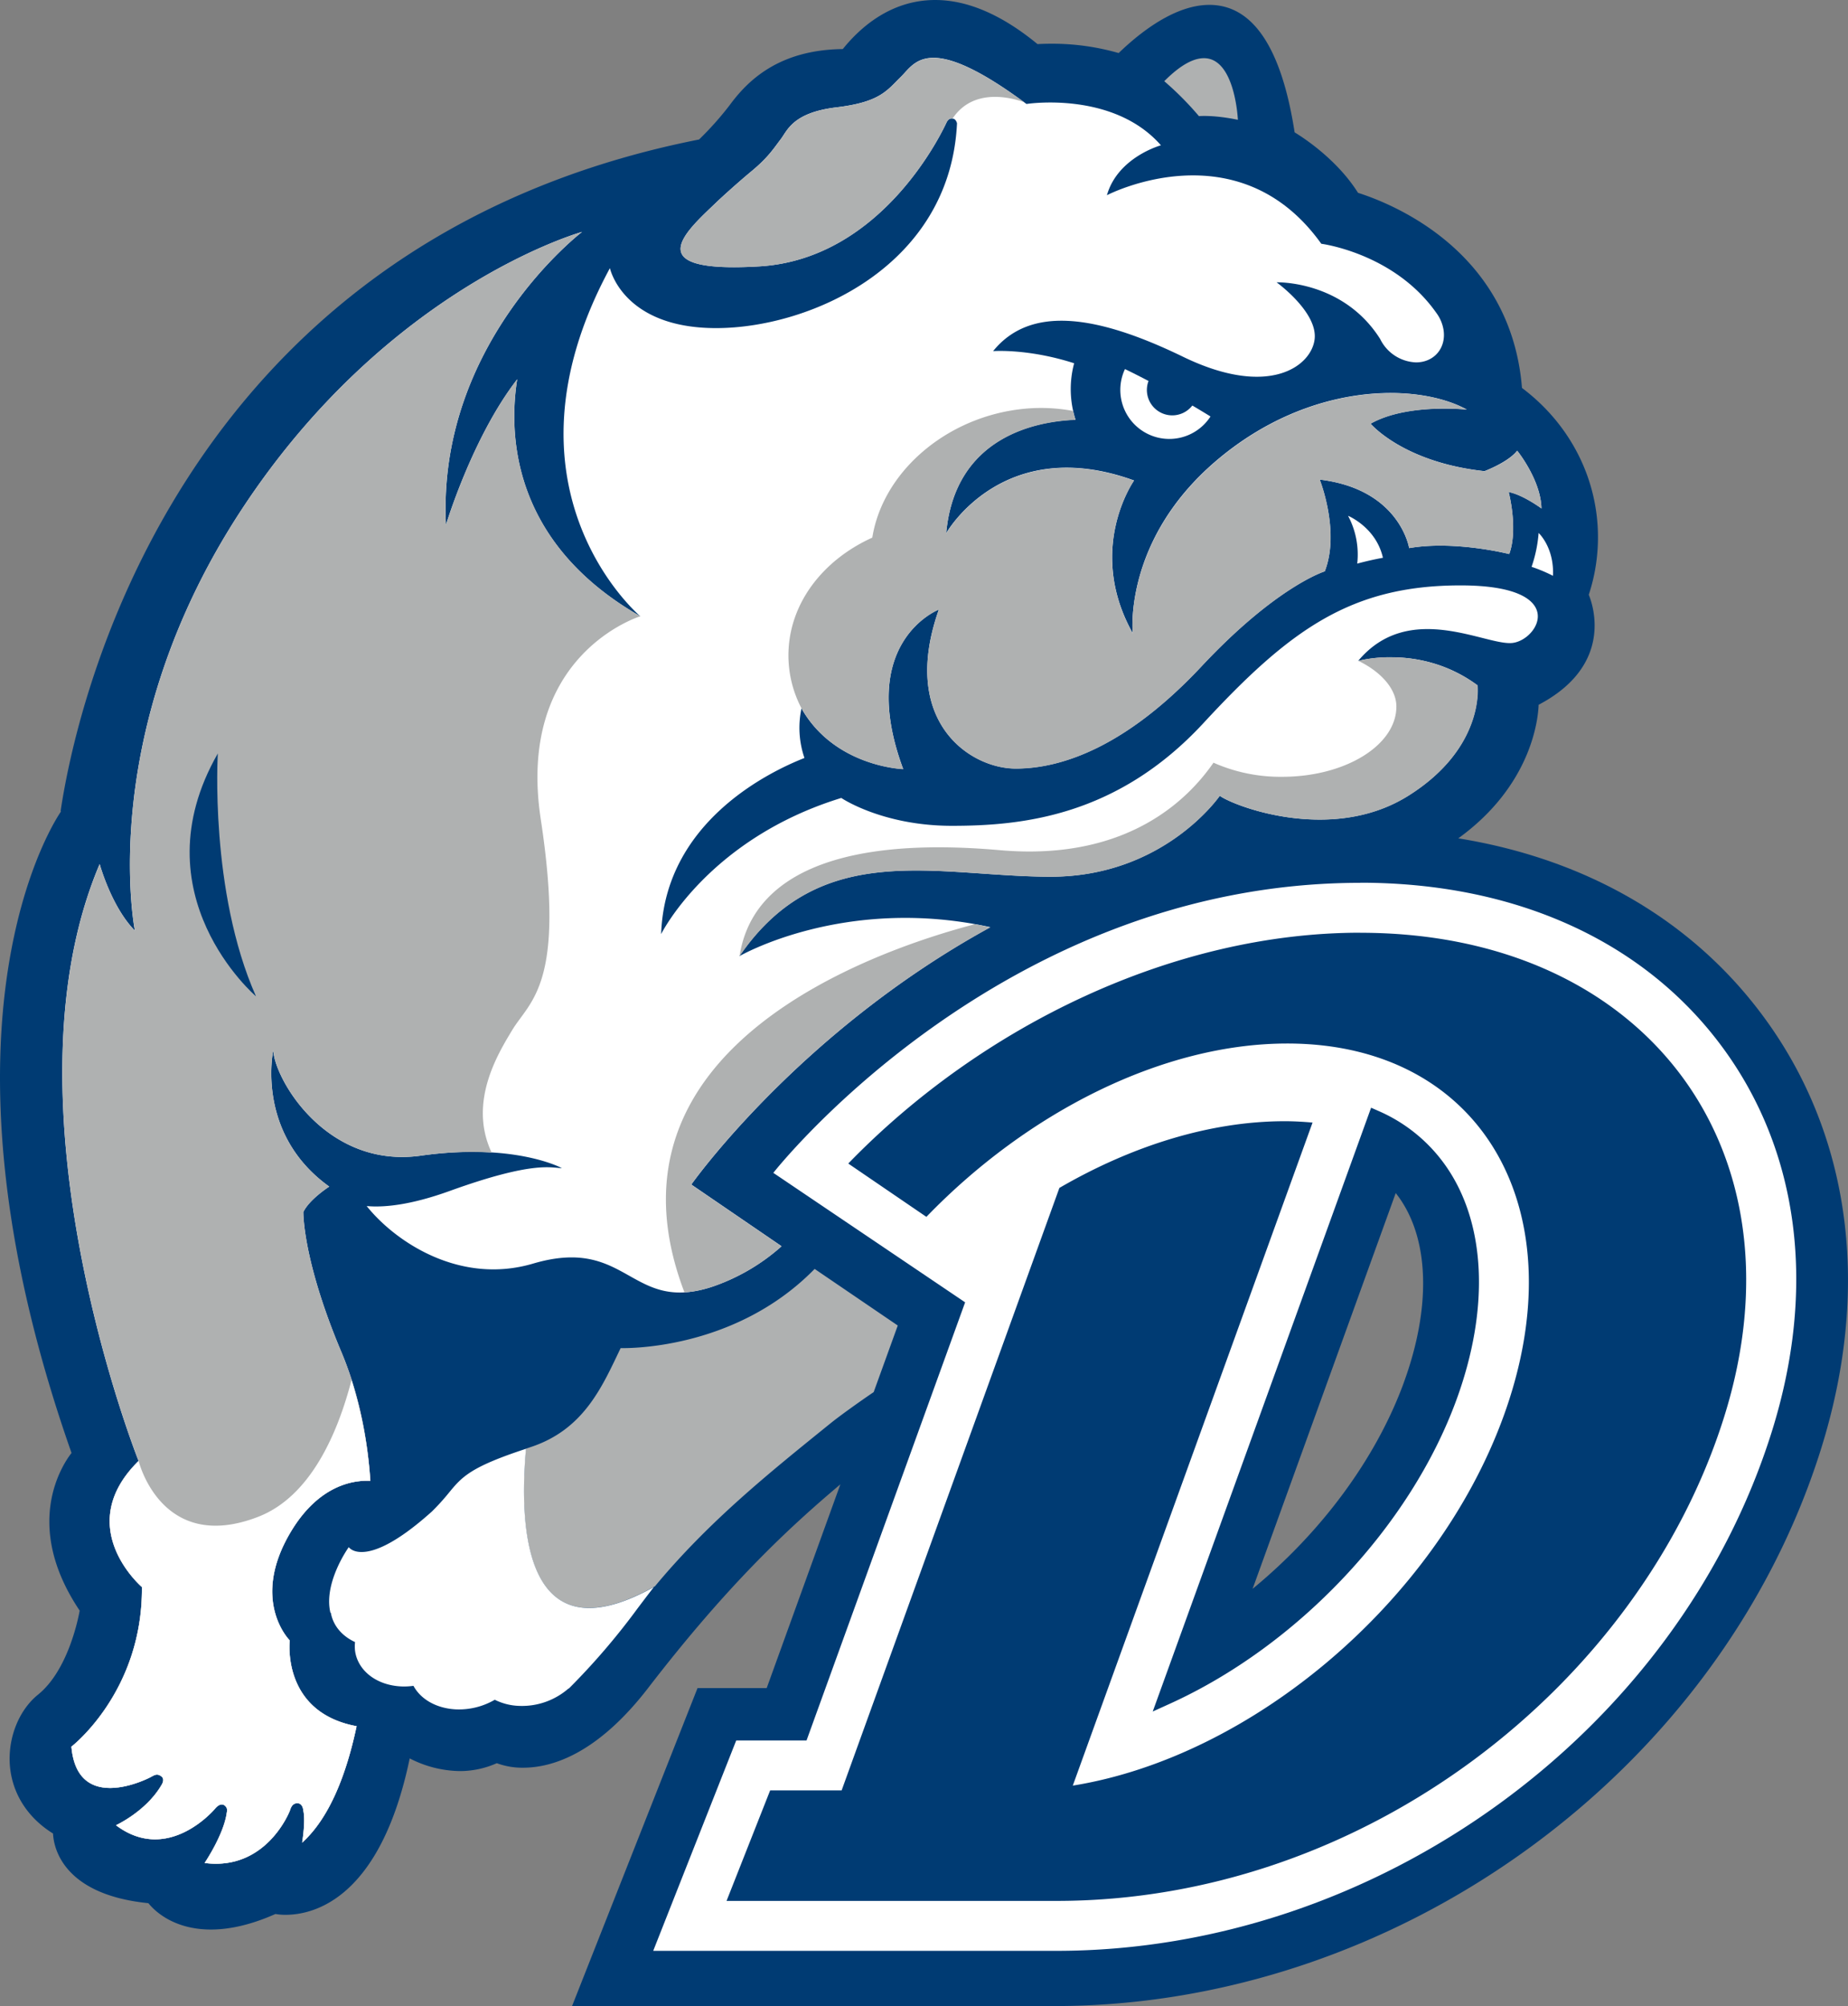
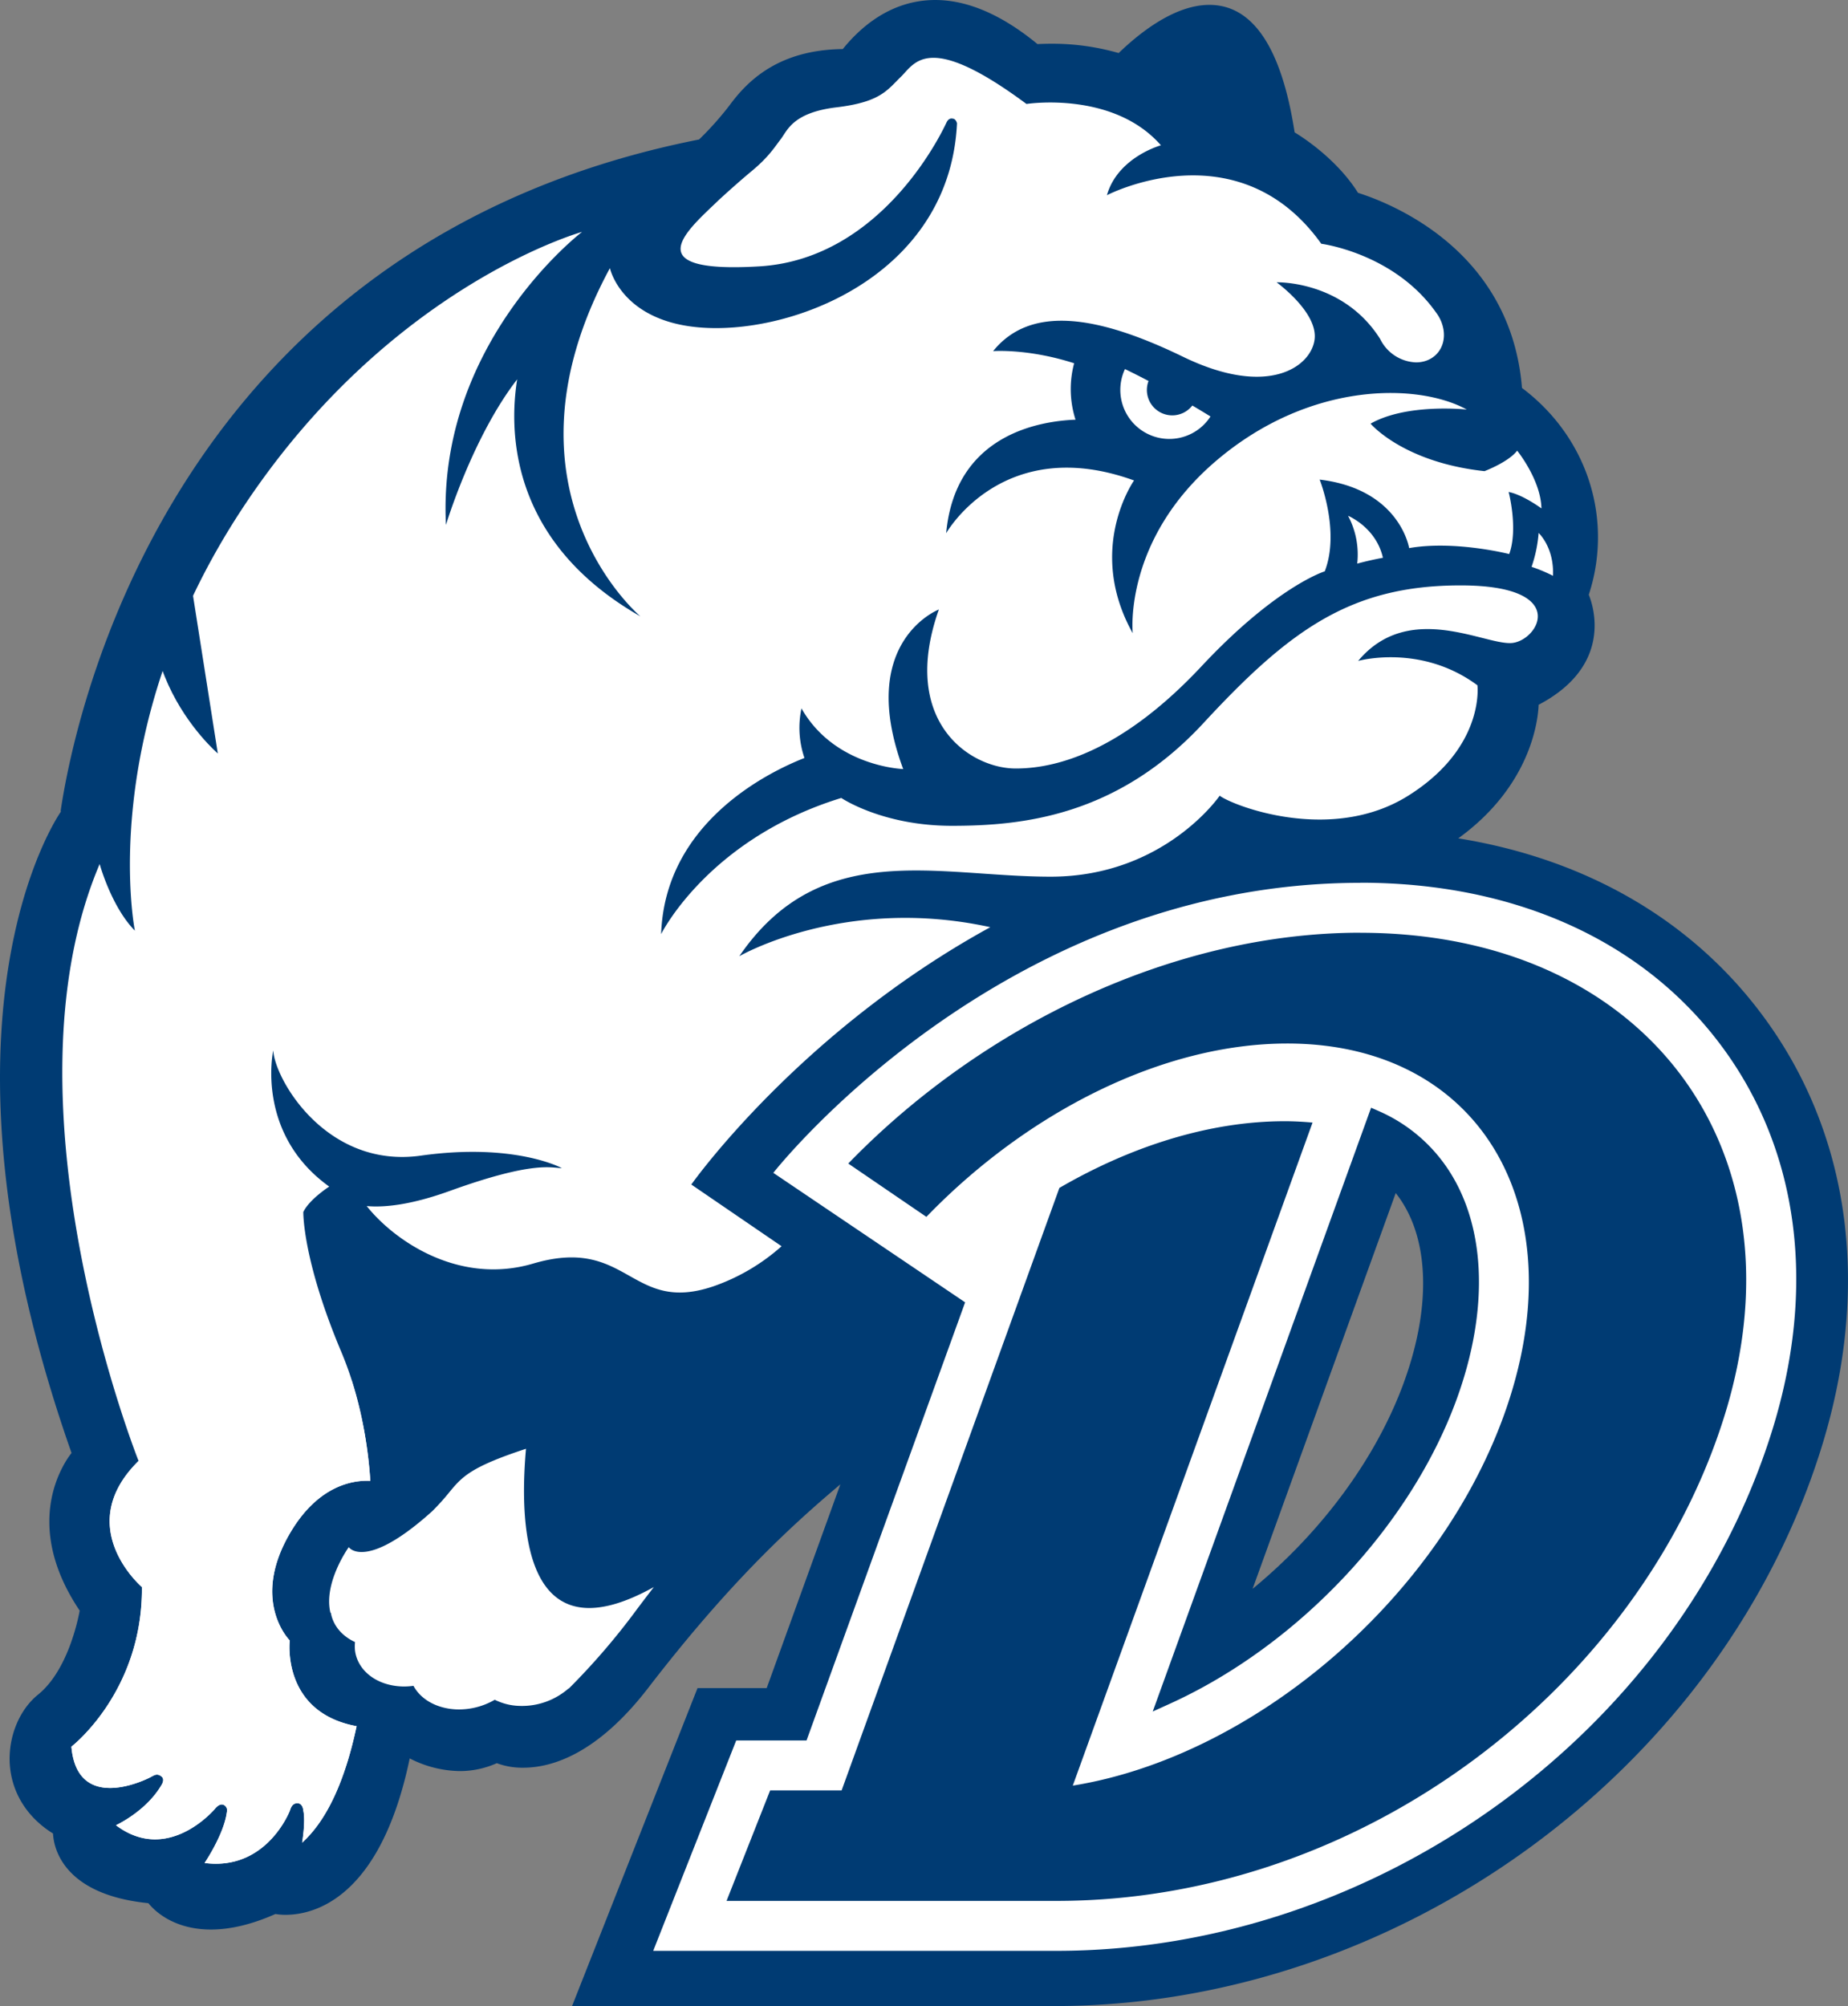
<svg xmlns="http://www.w3.org/2000/svg" id="Layer_1" data-name="Layer 1" viewBox="0 0 655.16 711">
  <rect x="0" y="0" width="655.16" height="711" fill="#808080" stroke="none" />
  <defs>
    <style>.cls-1{fill:#003b73;}.cls-2{fill:#fff;}.cls-3{fill:#afb1b1;}</style>
  </defs>
  <title>drake-bulldogs-logo</title>
  <path class="cls-1" d="M545.1,509.56c-9.93,27.13-29.43,53.21-53.6,73.06l50.74-140.27c.47.61.92,1.21,1.36,1.83,10.59,15.15,11.13,39,1.49,65.38M672.8,380.07C647.7,345.88,610,324,564.42,316.63c26.09-18.87,28.32-42.5,28.48-47.34,26.65-14,19.29-35.33,17.78-39a65,65,0,0,0,3.26-20.64C613.86,189,604,169.77,587,157c-3.88-47.95-44.8-64.9-58.13-69.16-7.48-11.91-19.66-19.73-22.47-21.42-4.64-30-14.81-45.19-30.22-45.19-11.87,0-23.94,9.15-32.17,17.07A85.29,85.29,0,0,0,420.1,35c-1.74,0-3.37.05-4.86.13C402.64,24.76,390.45,19.5,379,19.5c-15.44,0-26.29,9.33-32.79,17.39-23,.26-33.92,11.48-40.15,19.94a112.15,112.15,0,0,1-10.8,12.11C107.9,106,73.84,273.68,68.92,306.92l.1.24c-.51.71-50.74,72.32,3.76,227.31-3.07,3.93-17.61,25.35,2.89,55.88-.6,3.27-4.26,21.29-14.77,29.78-6.75,5.45-10.66,15.2-10,24.85.73,10,6.16,18.68,15.32,24.37.17,4.12,2.72,21.57,33.81,24.69,1.65,2.09,8.36,9.34,22.19,9.34,6.92,0,14.62-1.85,22.85-5.51a20.38,20.38,0,0,0,3.6.29c9.82,0,33.58-5.45,44-55.43a40,40,0,0,0,17.74,4.49,32.18,32.18,0,0,0,13.14-2.8,25.73,25.73,0,0,0,9.36,1.6c10.27,0,26.31-4.91,44.33-28.3,28.07-36.45,49.48-56.43,68.11-72.13l-26.12,72.22H294.71L250.23,730.5h171c121.59,0,235.87-83,271.76-197.36C710.8,476.39,703.63,422,672.8,380.07" transform="translate(-47.42 -19.5)" />
  <path class="cls-2" d="M398.46,348.11c-51.72-11.33-88.94,10.3-88.94,10.3,28.81-42.08,70.08-28.19,110.38-28.19s59.93-28.7,59.93-28.7c4.61,3.5,39.53,17.13,66.84,0s24.53-39.13,24.53-39.13c-20.1-14.89-42.28-8.64-42.28-8.64,18.07-21.65,45.34-5.29,54.7-6.37s20.47-20.4-18.39-20.4-60.52,15.69-91.16,48.81-64.48,36.4-89.18,36.4-39.21-9.87-39.21-9.87c-47.2,14.5-63.87,48.25-63.87,48.25,1.32-39.54,38-57.39,50.81-62.42a33,33,0,0,1-1.06-17.58c11.8,20.74,36.06,21.5,36.06,21.5-16.74-45.21,12.65-56.55,12.65-56.55-14,39.57,10.91,56.36,27.26,56.36s39.23-7.79,65.85-36.23S517.07,222,517.07,222c5.53-14.17-1.8-32.52-1.8-32.52,28.47,3.41,31.72,24.28,31.72,24.28,16.22-2.81,35.48,2.11,35.48,2.11,3.25-8.89-.2-22-.2-22,5.12,1,11.63,5.83,11.63,5.83-.23-10.17-8.61-20.47-8.61-20.47-3.13,4.09-11.59,7.26-11.59,7.26-28.85-3.13-40.38-16.83-40.38-16.83,12.9-7.34,34.11-5,34.11-5-17.06-9.39-55.39-10.21-88.66,18S449,243.93,449,243.93c-16.7-29.9.47-54.14.47-54.14-46.56-16.86-66.61,18.7-66.61,18.7,3.17-34.7,32.61-39.73,45.86-40.24a35.45,35.45,0,0,1-.49-20c-16.4-5.28-28.73-4.3-28.73-4.3,13.24-16.37,36.88-12.78,67.34,2s45.57,3.31,46.65-6.28S500,119.56,500,119.56s23.53-.77,36.71,20.07a14.75,14.75,0,0,0,12.74,8.31c6.52,0,10.86-5.28,9.69-11.81a13.77,13.77,0,0,0-2.52-5.75c-14.89-21.18-40.77-24.48-40.77-24.48-29.6-41.4-76-17.21-76-17.21C443.71,75.18,459,71,459,71,442,51.57,411.33,56.35,411.33,56.35c-34.91-25.89-39.54-14.49-44.48-9.67s-7.32,9-22.85,10.86-17.42,8.19-19.76,11.25S319.87,75.18,314,80.06s-11.7,10.29-11.7,10.29c-10.9,10.51-30,26.19,14.29,23.56s65.54-49.22,66.39-51,2.11-1.37,2.11-1.37c1.26,0,1.61,1.66,1.61,1.66-2.42,50.71-52.21,72.59-85.39,72.59s-37.66-21.26-37.66-21.26c-42.48,78.58,10.8,123.42,10.8,123.42-46.4-26.48-46.6-65.67-43.68-84-15.92,20.55-25.25,51.6-25.25,51.6-3.23-64.63,48.26-103.86,48.26-103.86s-68.49,19-120.6,98.27S95.24,349.35,95.24,349.35c-8.33-8.43-12.49-23.61-12.49-23.61C46.36,411.38,96.54,537.28,96.54,537.28,72.8,560.66,97.72,582,97.72,582c.28,37.13-25,56.57-25,56.57,2.09,23.78,26.53,11.62,28.07,10.8s2.3-1.36,3.78-.31.1,3.07.1,3.07c-5.45,9.39-16.15,14.28-16.15,14.28,18.58,14,35.12-5.85,35.12-5.85s1.63-2.18,3.18-1.3a2.14,2.14,0,0,1,1,2.53c-1,7.83-7.88,18-7.88,18,21.78,2.83,30-18,30.21-18.49s.63-2.69,2.66-2.69,2.13,2.62,2.13,2.62c.85,3.82-.42,11.34-.42,11.34,9.85-8.88,15.76-24.56,19.31-41.27-26.81-4.95-23.7-30.39-23.7-30.39s-14.33-14.19.53-38.77c10-16.52,22.33-18.09,28.06-17.79-.84-12.58-3.4-29.33-10.35-45.82-13.78-32.72-13.42-49.47-13.42-49.47,2.19-4.53,9.19-9,9.19-9-26.31-18.86-19.85-48.28-19.85-48.28.59,10.45,19,42,52.32,37.31s50,4.42,50,4.42c-3.68,0-9.76-2.73-39.7,8.08-14.12,5.1-23.49,5.91-29.49,5.37,10,12.52,32.89,28.09,59,20.39,33.91-10,34.38,18.09,63.94,8.05a71.56,71.56,0,0,0,24.15-14.2l-32-21.87s38.06-54,106-91.21" transform="translate(-47.42 -19.5)" />
-   <path class="cls-3" d="M377.73,40.05c-6,.27-8.42,4.26-10.87,6.65-4.94,4.82-7.31,9-22.85,10.86s-17.42,8.2-19.76,11.25S319.89,75.2,314,80.07s-11.69,10.3-11.69,10.3c-10.9,10.51-30.05,26.19,14.29,23.56S382.12,64.7,383,62.9s2.12-1.37,2.12-1.37c7.37-11.1,20.95-7.39,25.37-5.81-17-12.49-26.7-15.94-32.73-15.67Zm96.85.08c-3.6-.14-8.29,2-14.4,8.15a110.43,110.43,0,0,1,12.29,12.38s5.11-.5,13.81,1.3C486.28,62,485.36,40.55,474.58,40.13ZM253.76,101.7s-68.49,19-120.59,98.27S95.26,349.38,95.26,349.38c-8.33-8.43-12.49-23.61-12.49-23.61C46.38,411.41,96.56,537.31,96.56,537.31,72.81,560.68,97.74,582,97.74,582c.28,37.12-25,56.57-25,56.57,2.09,23.78,26.53,11.62,28.07,10.79s2.3-1.35,3.78-.3.1,3.07.1,3.07c-5.45,9.38-16.16,14.27-16.16,14.27,18.58,14,35.12-5.85,35.12-5.85s1.64-2.17,3.19-1.29a2.13,2.13,0,0,1,1,2.53c-.94,7.83-7.87,18-7.87,18,21.77,2.84,30-18,30.2-18.49s.63-2.69,2.66-2.69,2.14,2.63,2.14,2.63c.85,3.82-.43,11.34-.43,11.34,9.85-8.88,15.77-24.57,19.31-41.27-26.8-5-23.69-30.39-23.69-30.39s-14.33-14.19.53-38.79c10-16.51,22.32-18.08,28.06-17.79-.85-12.57-3.41-29.32-10.36-45.81-13.78-32.71-13.41-49.46-13.41-49.46,2.19-4.54,9.18-9,9.18-9-26.31-18.87-19.85-48.28-19.85-48.28.59,10.44,19,42,52.32,37.31a125.1,125.1,0,0,1,25.09-1.1c-8.46-17.91,2.43-35.32,7.27-43.38,6.26-10.42,19.06-16.15,10.15-74.71s35.33-72,35.33-72c-46.4-26.48-46.6-65.67-43.67-84-15.93,20.56-25.26,51.61-25.26,51.61-3.22-64.63,48.26-103.85,48.26-103.85Zm286.92,57.16c-18.32-.06-41.1,6.24-61.89,23.89C445.51,211,449,244,449,244c-16.7-29.9.47-54.14.47-54.14-46.57-16.86-66.6,18.69-66.6,18.69,3.16-34.69,32.6-39.72,45.84-40.22a30.27,30.27,0,0,1-.88-3.18,61.41,61.41,0,0,0-14-1c-28.69,1.31-53.25,21.43-57.16,45.9-16.29,7.36-28,21.3-29.56,38a40.3,40.3,0,0,0,4.33,22.24l.13.48.05-.14c11.79,20.74,36,21.5,36,21.5-16.74-45.21,12.65-56.55,12.65-56.55-14,39.57,10.92,56.36,27.26,56.36s39.23-7.79,65.86-36.23S517.1,222,517.1,222c5.53-14.17-1.79-32.52-1.79-32.52,28.45,3.41,31.71,24.29,31.71,24.29,16.21-2.82,35.47,2.1,35.47,2.1,3.26-8.89-.19-21.95-.19-21.95,5.12,1,11.62,5.82,11.62,5.82-.23-10.16-8.6-20.47-8.6-20.47-3.13,4.09-11.58,7.26-11.58,7.26-28.86-3.14-40.4-16.83-40.4-16.83,12.91-7.33,34.13-5,34.13-5-6.4-3.52-15.79-5.84-26.79-5.87Zm-1,93.58A45.64,45.64,0,0,0,529,253.73c7.93,3.82,13.47,9.91,13.47,16.18,0,13.76-18.14,24.91-40.51,24.91a58.59,58.59,0,0,1-24.33-5c-7.89,11.37-29.06,35.12-75.77,31-58.81-5.18-88,9.85-92.26,37.62,28.8-42.08,70.09-28.19,110.39-28.19s59.92-28.7,59.92-28.7c4.61,3.5,39.54,17.14,66.84,0s24.54-39.13,24.54-39.13a51.32,51.32,0,0,0-31.58-9.93ZM393,347.07c-34.35,9-136.13,43.37-102.93,130.47a38.82,38.82,0,0,0,10.28-2.12,71.57,71.57,0,0,0,24.14-14.2l-32-21.87s38-54,106-91.16c-1.81-.39-3.63-.8-5.41-1.12ZM336.23,469.24c-28.67,29.34-68.1,28.06-68.78,28.07-6.55,13.62-13,29-32.24,35.19l-1.36.46c-2.56,28.84-.28,74.43,45.32,49l.45-.24c19.28-23.21,40.54-40.21,62.18-57.71,3.62-2.93,10.9-8.09,15.36-11.11l8.54-23.6Z" transform="translate(-47.42 -19.5)" />
-   <path class="cls-1" d="M124.64,286.55s-3,48.85,13.53,86.07c0,0-42.21-36-13.53-86.07" transform="translate(-47.42 -19.5)" />
+   <path class="cls-1" d="M124.64,286.55c0,0-42.21-36-13.53-86.07" transform="translate(-47.42 -19.5)" />
  <path class="cls-2" d="M446.25,150.31a17.37,17.37,0,0,0,30.32,16.8c-2.19-1.35-4.31-2.63-6.44-3.88a9,9,0,0,1-15.53-8.7c-2.84-1.49-5.64-2.91-8.35-4.22Zm79.09,52a29.21,29.21,0,0,1,3.25,16.95c2.69-.73,5.74-1.44,9.11-2.07-2.42-10.8-12.36-14.88-12.36-14.88Zm67.56,6.09a48,48,0,0,1-2.5,12,55.48,55.48,0,0,1,7.59,3.18C598.45,213.47,592.9,208.4,592.9,208.4Zm-63.23,124c-127.61,0-208.09,102.79-208.09,102.79l68,45.89L333.36,636.36H308.43L279,710.93H422c113.48,0,220.11-77.38,253.56-184,15.94-50.8,9.77-99.12-17.36-136.07-27.7-37.73-73.36-58.5-128.55-58.5Zm0,17.7c101,0,158.74,76.83,129,171.58S531.52,693.23,422,693.23H305l15.46-39.17H345.8L423,440.53c25.65-14.89,53.4-23.64,79.89-23.64,3.37,0,6.65.2,9.86.48l-85,235c63.18-10.17,128.55-64.78,152.63-130.68,26.69-73.09-7.59-132.34-76.59-132.34-44.36,0-92.27,24.49-127.94,61.44l-27.7-18.9c47.57-49.09,115.6-81.81,181.5-81.81Zm3.84,62,2.67,1.18A56.6,56.6,0,0,1,560,432.75c14.22,20.32,15.59,50.52,3.78,82.84-16.43,45-56.4,87.3-101.81,107.85l-5.88,2.67ZM172.05,508.6c-4.93,19-14.56,41.34-33.13,48.51-34.34,13.26-42.35-19.8-42.35-19.8C72.83,560.68,97.75,582,97.75,582c.28,37.13-25,56.57-25,56.57,2.1,23.78,26.53,11.63,28.07,10.8s2.3-1.35,3.78-.3.11,3.07.11,3.07c-5.46,9.38-16.16,14.27-16.16,14.27,18.57,14,35.11-5.85,35.11-5.85s1.64-2.17,3.19-1.3a2.16,2.16,0,0,1,1,2.54c-.95,7.83-7.88,18-7.88,18,21.77,2.84,30-18,30.2-18.49s.64-2.69,2.66-2.69,2.14,2.62,2.14,2.62c.85,3.82-.42,11.34-.42,11.34,9.84-8.87,15.76-24.56,19.3-41.26-26.8-5-23.69-30.39-23.69-30.39s-14.33-14.2.53-38.78c10-16.5,22.28-18.08,28-17.8a151.53,151.53,0,0,0-6.65-35.75ZM233.86,533c-19.77,6.49-22.67,9.95-27.29,15.57a79.89,79.89,0,0,1-6,6.62c-13.35,12-21,14.47-25.17,14.38-3.21-.06-4.32-1.69-4.33-1.71s-9.06,12.59-6.51,23.24l.15,0h0c.77,4.49,3.93,8.26,8.58,10.39a14.29,14.29,0,0,0,0,3.07c.92,6.93,7.46,12.28,16.51,12.66A23.79,23.79,0,0,0,194,617c2.54,4.72,8.06,8,15.08,8.35a25.37,25.37,0,0,0,13.75-3.41h0a20.76,20.76,0,0,0,8.57,2.17A25.08,25.08,0,0,0,249,617.92l.08.05a245.37,245.37,0,0,0,24.27-28.27c2-2.65,3.93-5.19,5.87-7.7-10,5.55-17.88,7.71-24.11,7.39-22.26-1.14-23.22-33.9-21.21-56.44Z" transform="translate(-47.42 -19.5)" />
</svg>